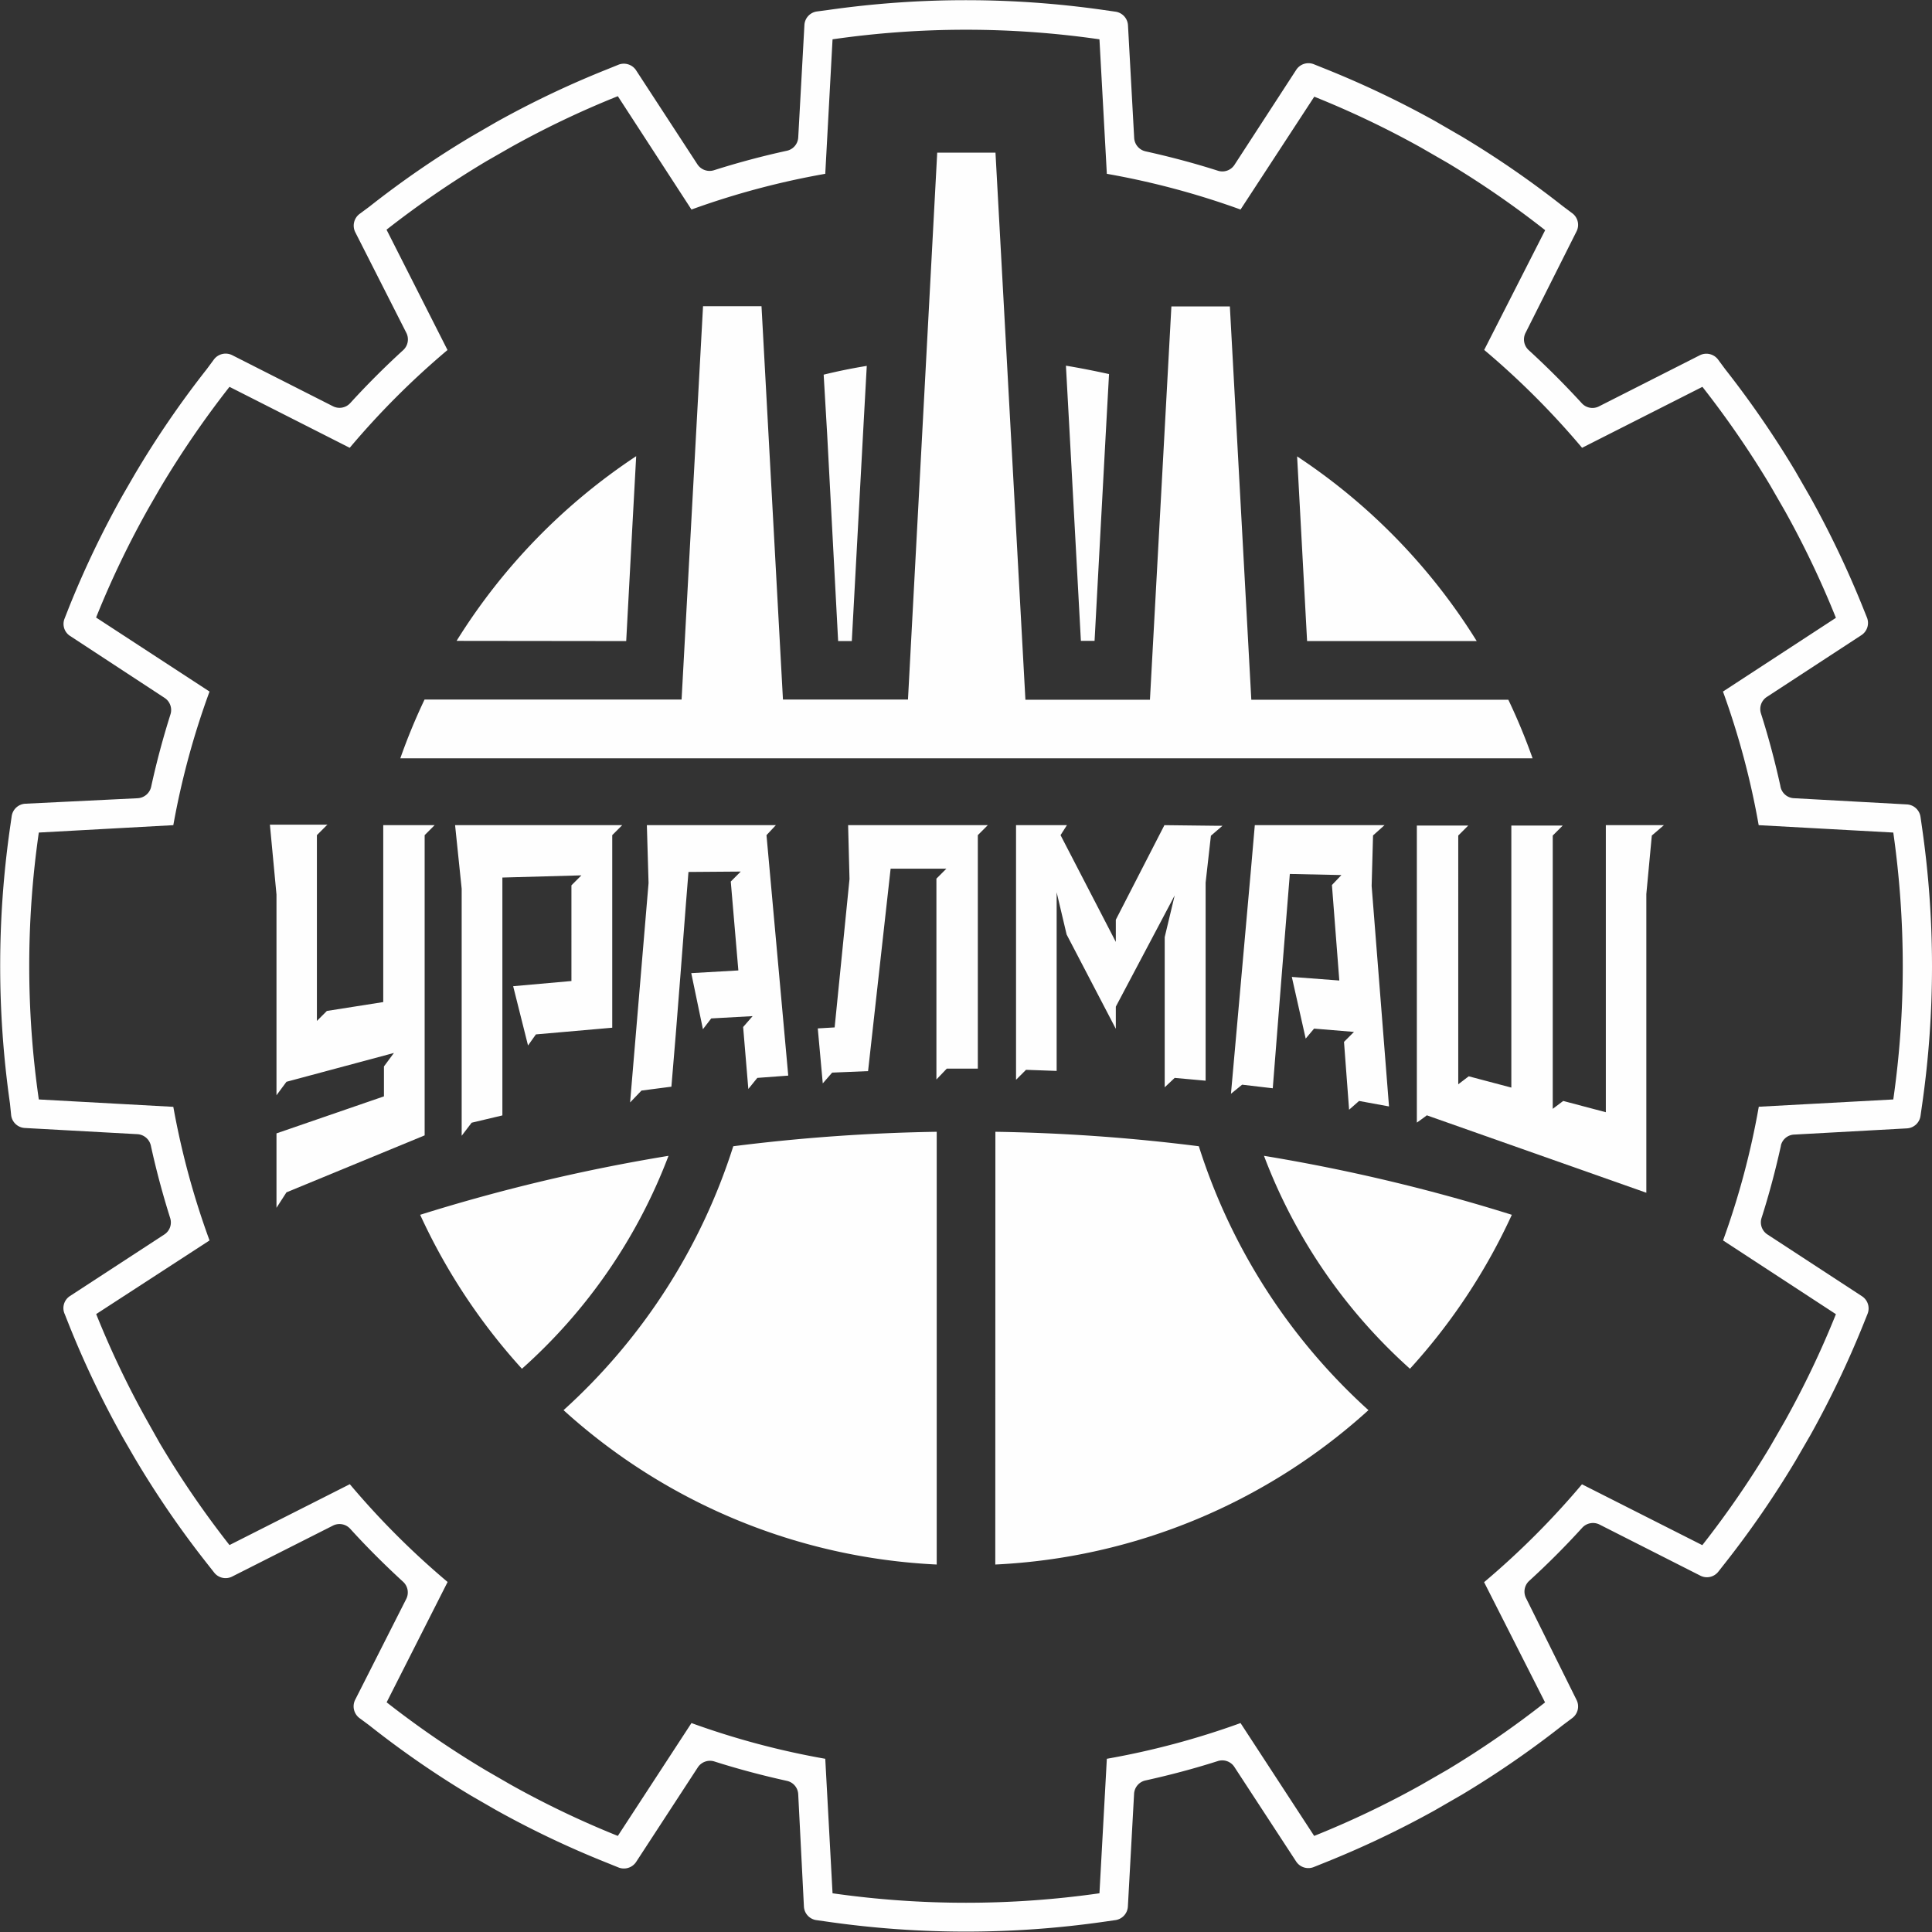
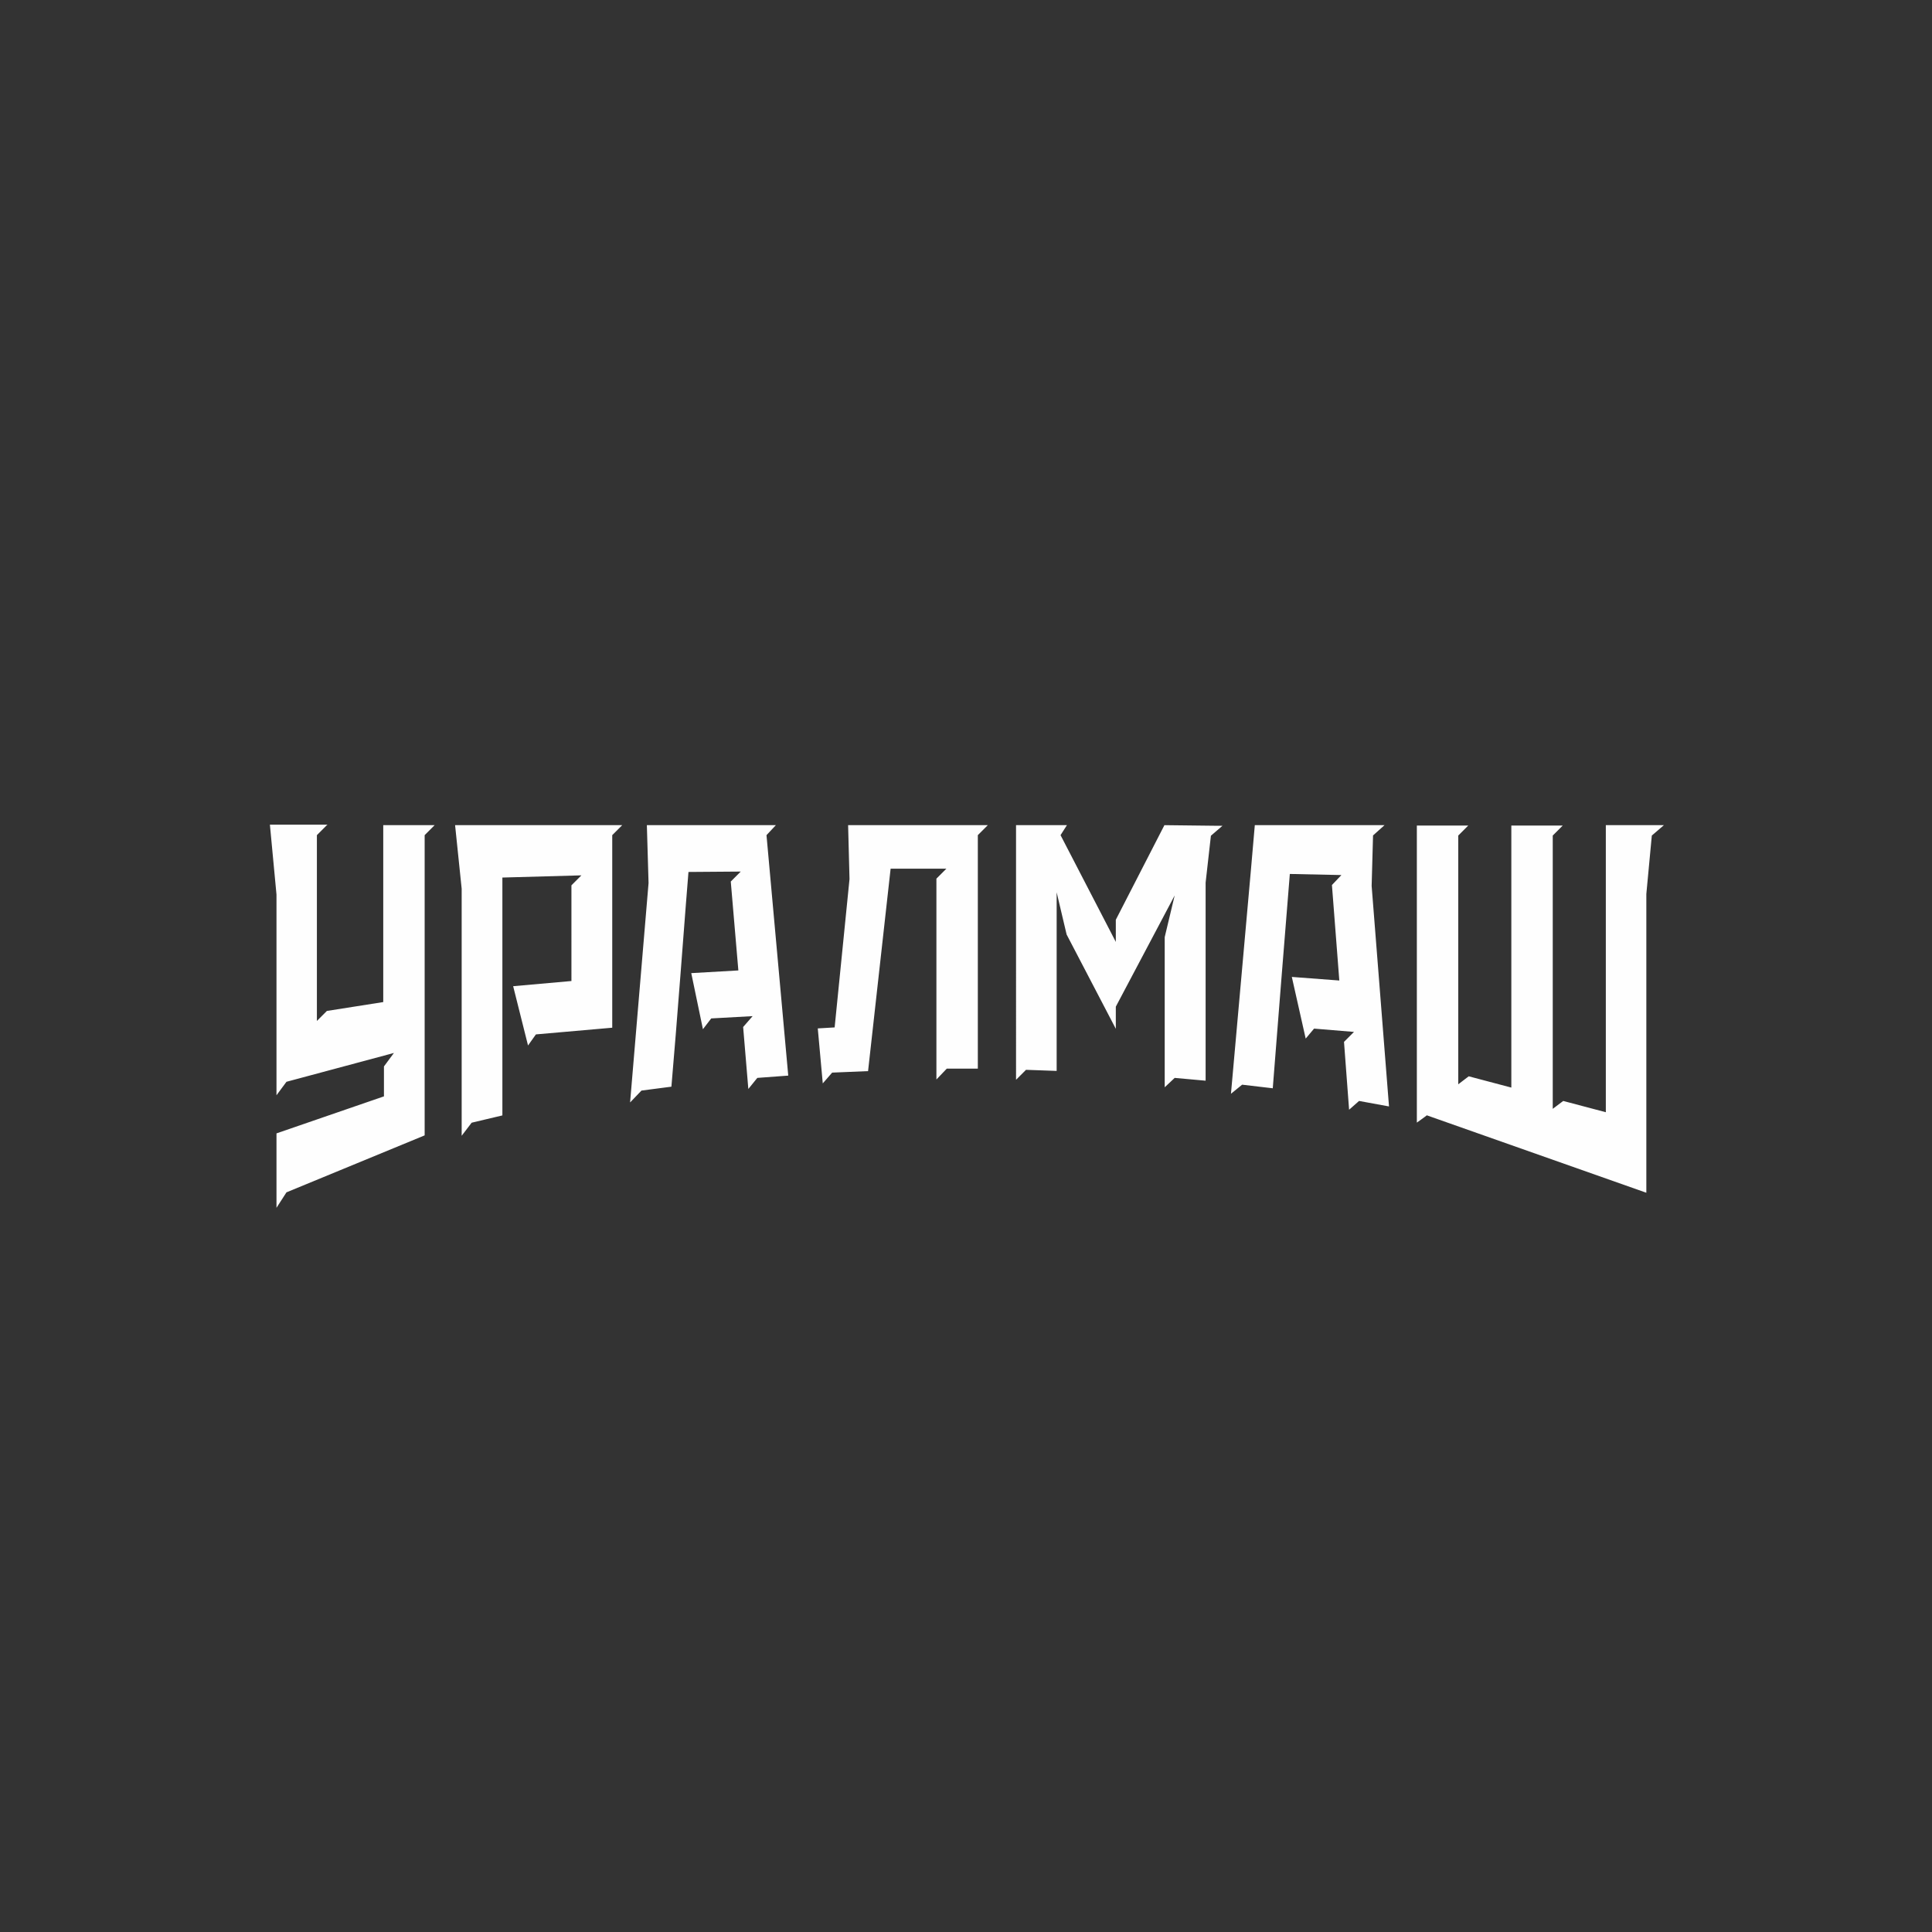
<svg xmlns="http://www.w3.org/2000/svg" viewBox="0 0 193.63 193.63">
  <rect x="0" y="0" width="193.63" height="193.63" fill="#333333" stroke="none" />
  <defs>
    <style>.cls-1{fill:#fefefe;fill-rule:evenodd;}</style>
  </defs>
  <g id="Layer_2" data-name="Layer 2">
    <g id="Layer_1-2" data-name="Layer 1">
-       <path class="cls-1" d="M189.74,83.44l-13.48-.74a79.73,79.73,0,0,0-3.58-13.39L184,61.92a93.08,93.08,0,0,0-5.11-10.71l-1.48-2.57a95.85,95.85,0,0,0-6.79-9.87l-12.06,6.11a81.16,81.16,0,0,0-9.81-9.81l6.11-12a94.09,94.09,0,0,0-9.77-6.74l-2.71-1.56a93,93,0,0,0-10.66-5.08L124.33,21a80.1,80.1,0,0,0-13.4-3.58l-.74-13.48a93.65,93.65,0,0,0-26.75,0l-.73,13.48A80,80,0,0,0,69.3,21L61.92,9.64a92.83,92.83,0,0,0-10.79,5.15l-2.39,1.37a96.23,96.23,0,0,0-10,6.86l6.11,12.06a81,81,0,0,0-9.8,9.8L23,38.77A95.81,95.81,0,0,0,16,49l-1.09,1.89a93.06,93.06,0,0,0-5.28,11L21,69.31A79.73,79.73,0,0,0,17.37,82.7l-13.48.74a93.65,93.65,0,0,0,0,26.75l13.48.74A80,80,0,0,0,21,124.32L9.64,131.7a92.46,92.46,0,0,0,5.28,11L16,144.62a94.82,94.82,0,0,0,7,10.23l12.06-6.1a81,81,0,0,0,9.8,9.8l-6.11,12.06a94.61,94.61,0,0,0,10,6.85l2.39,1.38A92.83,92.83,0,0,0,61.92,184l7.38-11.31a80,80,0,0,0,13.41,3.58l.73,13.48a94.63,94.63,0,0,0,26.75,0l.74-13.48a80.1,80.1,0,0,0,13.4-3.58L131.71,184a93,93,0,0,0,10.66-5.08l2.71-1.56a95.66,95.66,0,0,0,9.77-6.74l-6.11-12.05a81.89,81.89,0,0,0,9.81-9.81l12.06,6.1A95.72,95.72,0,0,0,177.4,145l1.48-2.57A93.08,93.08,0,0,0,184,131.71l-11.31-7.39a79.85,79.85,0,0,0,3.58-13.4l13.48-.73a93.76,93.76,0,0,0,.95-13.38,95.1,95.1,0,0,0-.95-13.37m-11.26,31.38c-.54,2.44-1.18,4.86-1.94,7.24a1.45,1.45,0,0,0,.6,1.67l9.46,6.18a1.46,1.46,0,0,1,.56,1.77l-.45,1.12a98,98,0,0,1-5.26,11v0l-1.5,2.59v0h0a97.23,97.23,0,0,1-7,10.18l-.74.94a1.45,1.45,0,0,1-1.82.4l-10.08-5.11a1.46,1.46,0,0,0-1.75.32q-2.53,2.78-5.3,5.31a1.45,1.45,0,0,0-.32,1.75L158,170.36a1.45,1.45,0,0,1-.4,1.81l-1,.75a96.7,96.7,0,0,1-10.07,6.94h0l-2.74,1.58h0a96.93,96.93,0,0,1-11,5.23l-1.12.45a1.46,1.46,0,0,1-1.77-.56l-6.18-9.46a1.45,1.45,0,0,0-1.67-.6c-2.38.76-4.8,1.4-7.24,1.94a1.45,1.45,0,0,0-1.15,1.35l-.62,11.27a1.46,1.46,0,0,1-1.26,1.38l-1.19.17a97.44,97.44,0,0,1-27.57,0l-1.2-.17a1.45,1.45,0,0,1-1.25-1.38L80,179.83a1.44,1.44,0,0,0-1.15-1.35c-2.44-.54-4.86-1.18-7.25-1.94a1.46,1.46,0,0,0-1.67.6l-6.17,9.46a1.47,1.47,0,0,1-1.78.56l-1.11-.45A95.34,95.34,0,0,1,49.7,181.4h0L47.27,180h0A95.06,95.06,0,0,1,37,172.91l-1-.74a1.47,1.47,0,0,1-.4-1.82l5.11-10.09a1.45,1.45,0,0,0-.32-1.74c-1.84-1.69-3.61-3.45-5.29-5.3a1.45,1.45,0,0,0-1.75-.31L23.28,158a1.45,1.45,0,0,1-1.82-.4l-.74-.94a96,96,0,0,1-7.23-10.55l0,0-1.1-1.9h0a96,96,0,0,1-5.46-11.39l-.44-1.11A1.44,1.44,0,0,1,7,129.9l9.46-6.17a1.44,1.44,0,0,0,.59-1.67c-.75-2.39-1.4-4.8-1.93-7.24a1.47,1.47,0,0,0-1.35-1.15l-11.28-.62a1.46,1.46,0,0,1-1.37-1.26L1,110.6A97.44,97.44,0,0,1,1,83l.17-1.19a1.46,1.46,0,0,1,1.37-1.26L13.8,80a1.47,1.47,0,0,0,1.35-1.15c.53-2.44,1.18-4.86,1.93-7.24a1.45,1.45,0,0,0-.59-1.67L7,63.72A1.43,1.43,0,0,1,6.47,62l.44-1.12a95.86,95.86,0,0,1,5.46-11.38v0l1.1-1.9h0A96,96,0,0,1,20.72,37l.74-1a1.47,1.47,0,0,1,1.82-.4l10.08,5.11a1.45,1.45,0,0,0,1.75-.32c1.68-1.84,3.45-3.61,5.29-5.29a1.46,1.46,0,0,0,.32-1.75L35.61,23.28a1.47,1.47,0,0,1,.4-1.82l1-.74a95.06,95.06,0,0,1,10.28-7.07h0l2.42-1.4h0a95.27,95.27,0,0,1,11.13-5.3l1.11-.45A1.47,1.47,0,0,1,63.72,7l6.17,9.46a1.46,1.46,0,0,0,1.67.6q3.59-1.14,7.25-1.94A1.45,1.45,0,0,0,80,13.79l.62-11.27a1.45,1.45,0,0,1,1.25-1.37L83,1A97.44,97.44,0,0,1,110.6,1l1.19.17a1.46,1.46,0,0,1,1.26,1.37l.62,11.28a1.46,1.46,0,0,0,1.15,1.35c2.44.54,4.86,1.18,7.24,1.94a1.45,1.45,0,0,0,1.67-.6L129.91,7a1.46,1.46,0,0,1,1.77-.56l1.12.45a96.93,96.93,0,0,1,11,5.23h0l2.73,1.58h0a96.7,96.7,0,0,1,10.07,6.94l1,.75a1.45,1.45,0,0,1,.4,1.81L152.9,33.35a1.45,1.45,0,0,0,.32,1.75q2.76,2.53,5.3,5.3a1.44,1.44,0,0,0,1.75.32l10.08-5.11a1.47,1.47,0,0,1,1.82.4l.74,1a98.16,98.16,0,0,1,7,10.17h0l0,0,1.49,2.59v0h0a98,98,0,0,1,5.26,11l.45,1.12a1.46,1.46,0,0,1-.56,1.77l-9.46,6.18a1.45,1.45,0,0,0-.6,1.67c.76,2.38,1.4,4.8,1.94,7.24A1.44,1.44,0,0,0,179.83,80l11.27.62a1.46,1.46,0,0,1,1.38,1.26l.17,1.19a97.44,97.44,0,0,1,0,27.57l-.17,1.19a1.46,1.46,0,0,1-1.38,1.26l-11.27.62A1.43,1.43,0,0,0,178.48,114.82Z" />
-       <path class="cls-1" d="M141.31,137.18a60.08,60.08,0,0,0,10.21-15.43,181.49,181.49,0,0,0-24.84-5.91,54.46,54.46,0,0,0,14.63,21.34M99.75,156.8a59.86,59.86,0,0,0,37.4-15.47,60.15,60.15,0,0,1-17-26.45,185.28,185.28,0,0,0-20.39-1.45ZM56.48,141.33a59.84,59.84,0,0,0,37.4,15.47V113.43a185.1,185.1,0,0,0-20.39,1.45A60.24,60.24,0,0,1,56.48,141.33ZM42.11,121.75a60.31,60.31,0,0,0,10.2,15.43A54.37,54.37,0,0,0,67,115.84,181.14,181.14,0,0,0,42.11,121.75Z" />
      <path class="cls-1" d="M93.85,108.19V88.06l1-1-5.59,0L87,107.35l-3.6.15-.94,1.08-.5-5.51,1.69-.1L85.14,88.1,85,82.7H99l-1,1v23.4H94.89ZM77.76,82.7l-.94,1L79,107.8l-3.1.23L75,109.14l-.52-6.21.95-1.09-4.15.23-.83,1.08-1.17-5.62L74,97.26l-.76-8.91,1-1L69,87.39l-.23,2.88c0-.08-1,13.24-1.48,18.64l-3,.39-1.14,1.19L65,88.5l-.17-5.8h13Zm-31.52,0H62.36l-1,1V103l-7.65.67-.79,1.11-1.49-5.94,5.84-.52V88.73l1-1-7.92.22v23.84l-3.08.73-1,1.31V89.07l-.66-6.37Zm55.52,0h5.17l-.64,1,5.54,10.7V92.18l4.87-9.48,5.17.06h.65l-1.16,1-.53,4.7v19.85l-3.1-.28-1,.94V93.92l1-4.18-5.9,11.15v2.22l-4.93-9.45-1-4.23v17.9l-3.07-.11-1,1V82.7Zm65,0h-5.82v28.77l-4.27-1.13-1.05.79V83.74l1-1h-5.15V109l-4.27-1.13-1.05.8V83.74l1-1H142v29.77s.92-.65,1-.73l22,7.76V89.6l.55-5.86Zm-28,0H125.76l-.39,4.49-2,22.43,1.12-.91,3.07.36c.56-7.17,1.13-14.31,1.71-21.48l5.17.11-.95,1,.74,9.57-4.76-.36,1.39,6.18.84-1,4,.33-1,1,.51,6.8,1-.88,3,.55-1.74-22.1.14-5.06Zm-106,0-1,1v18.62l1-1,5.65-.89V82.7h5.15l-1,1v30.09l-13.85,5.71-1,1.55v-7.46l10.77-3.71v-3l1-1.35-10.77,2.89-1,1.35V89.65l-.66-7h5.78Z" />
-       <path class="cls-1" d="M82.9,43.51,84,64.25h1.37l1.17-21.58.33-6c-1.46.24-2.9.53-4.32.88Zm23.93-6.86.33,6,1.17,21.58h1.37l1.12-20.74.33-6C109.73,37.18,108.29,36.89,106.83,36.65ZM130,45.74l1,18.51h17A60.33,60.33,0,0,0,130,45.74ZM62.76,64.25l.59-11,.41-7.53a60.44,60.44,0,0,0-18,18.51Zm15.71,5.86L76.32,30.69H70.46L68.31,70.11H42.55A60.36,60.36,0,0,0,40.12,76H153.6a60.36,60.36,0,0,0-2.43-5.87H125.41l-2.15-39.42H117.4l-2.15,39.42H102.77l-3-54.83H93.93L91,70.11Z" />
    </g>
  </g>
</svg>